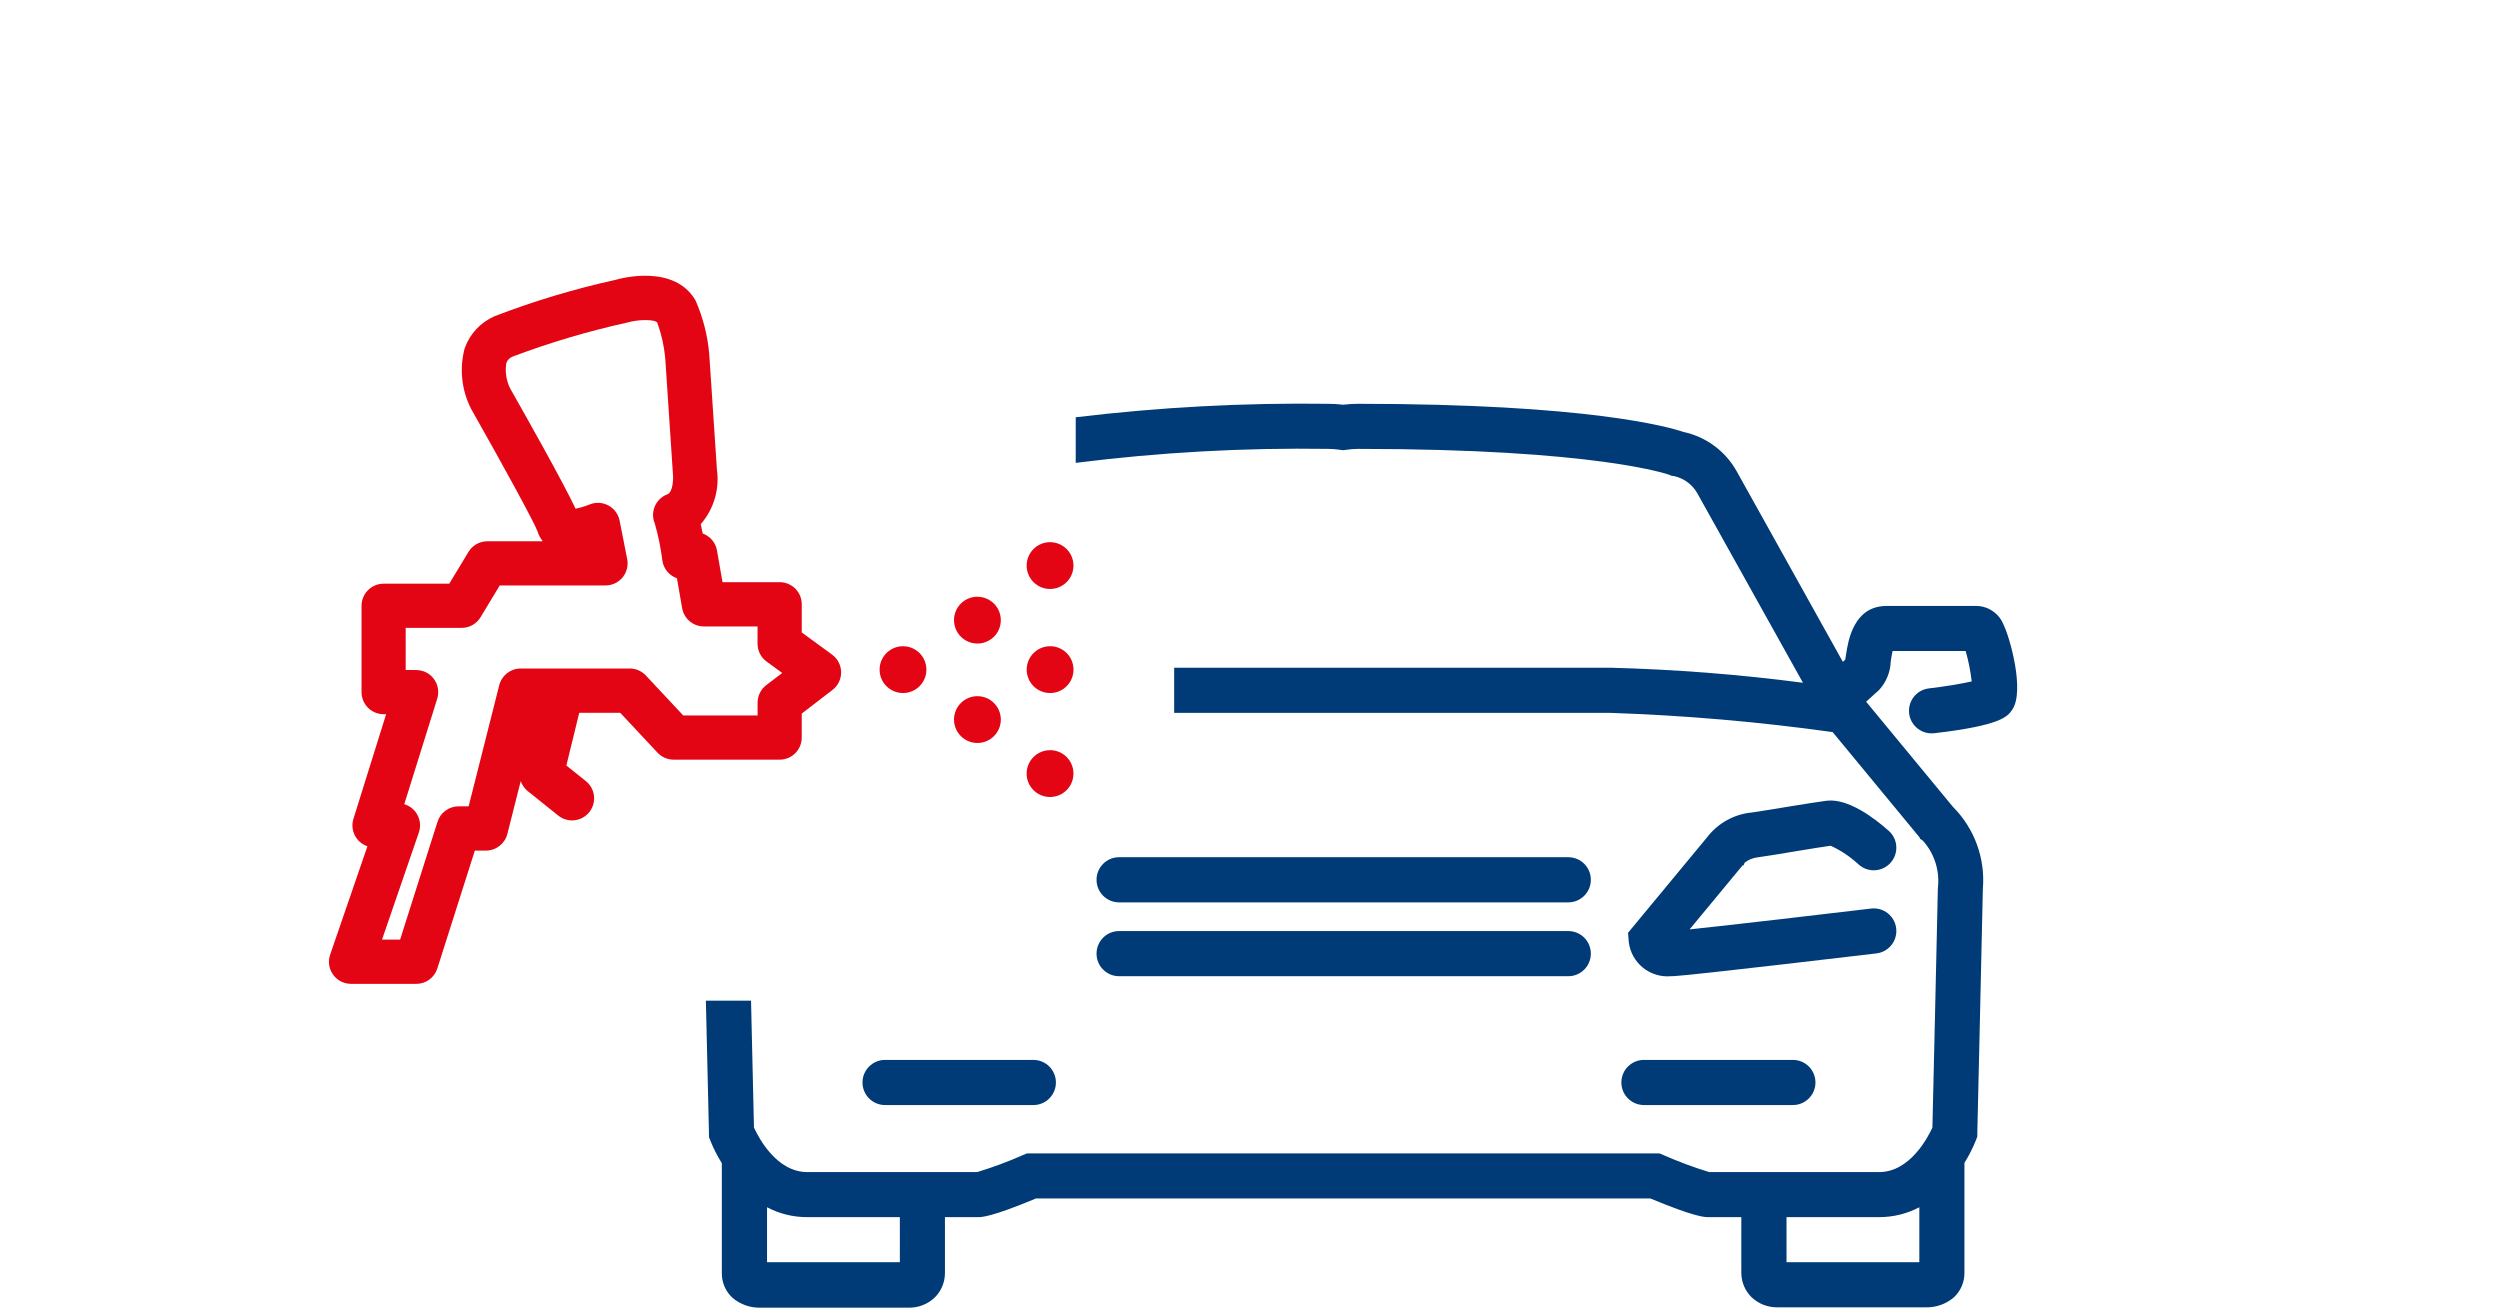
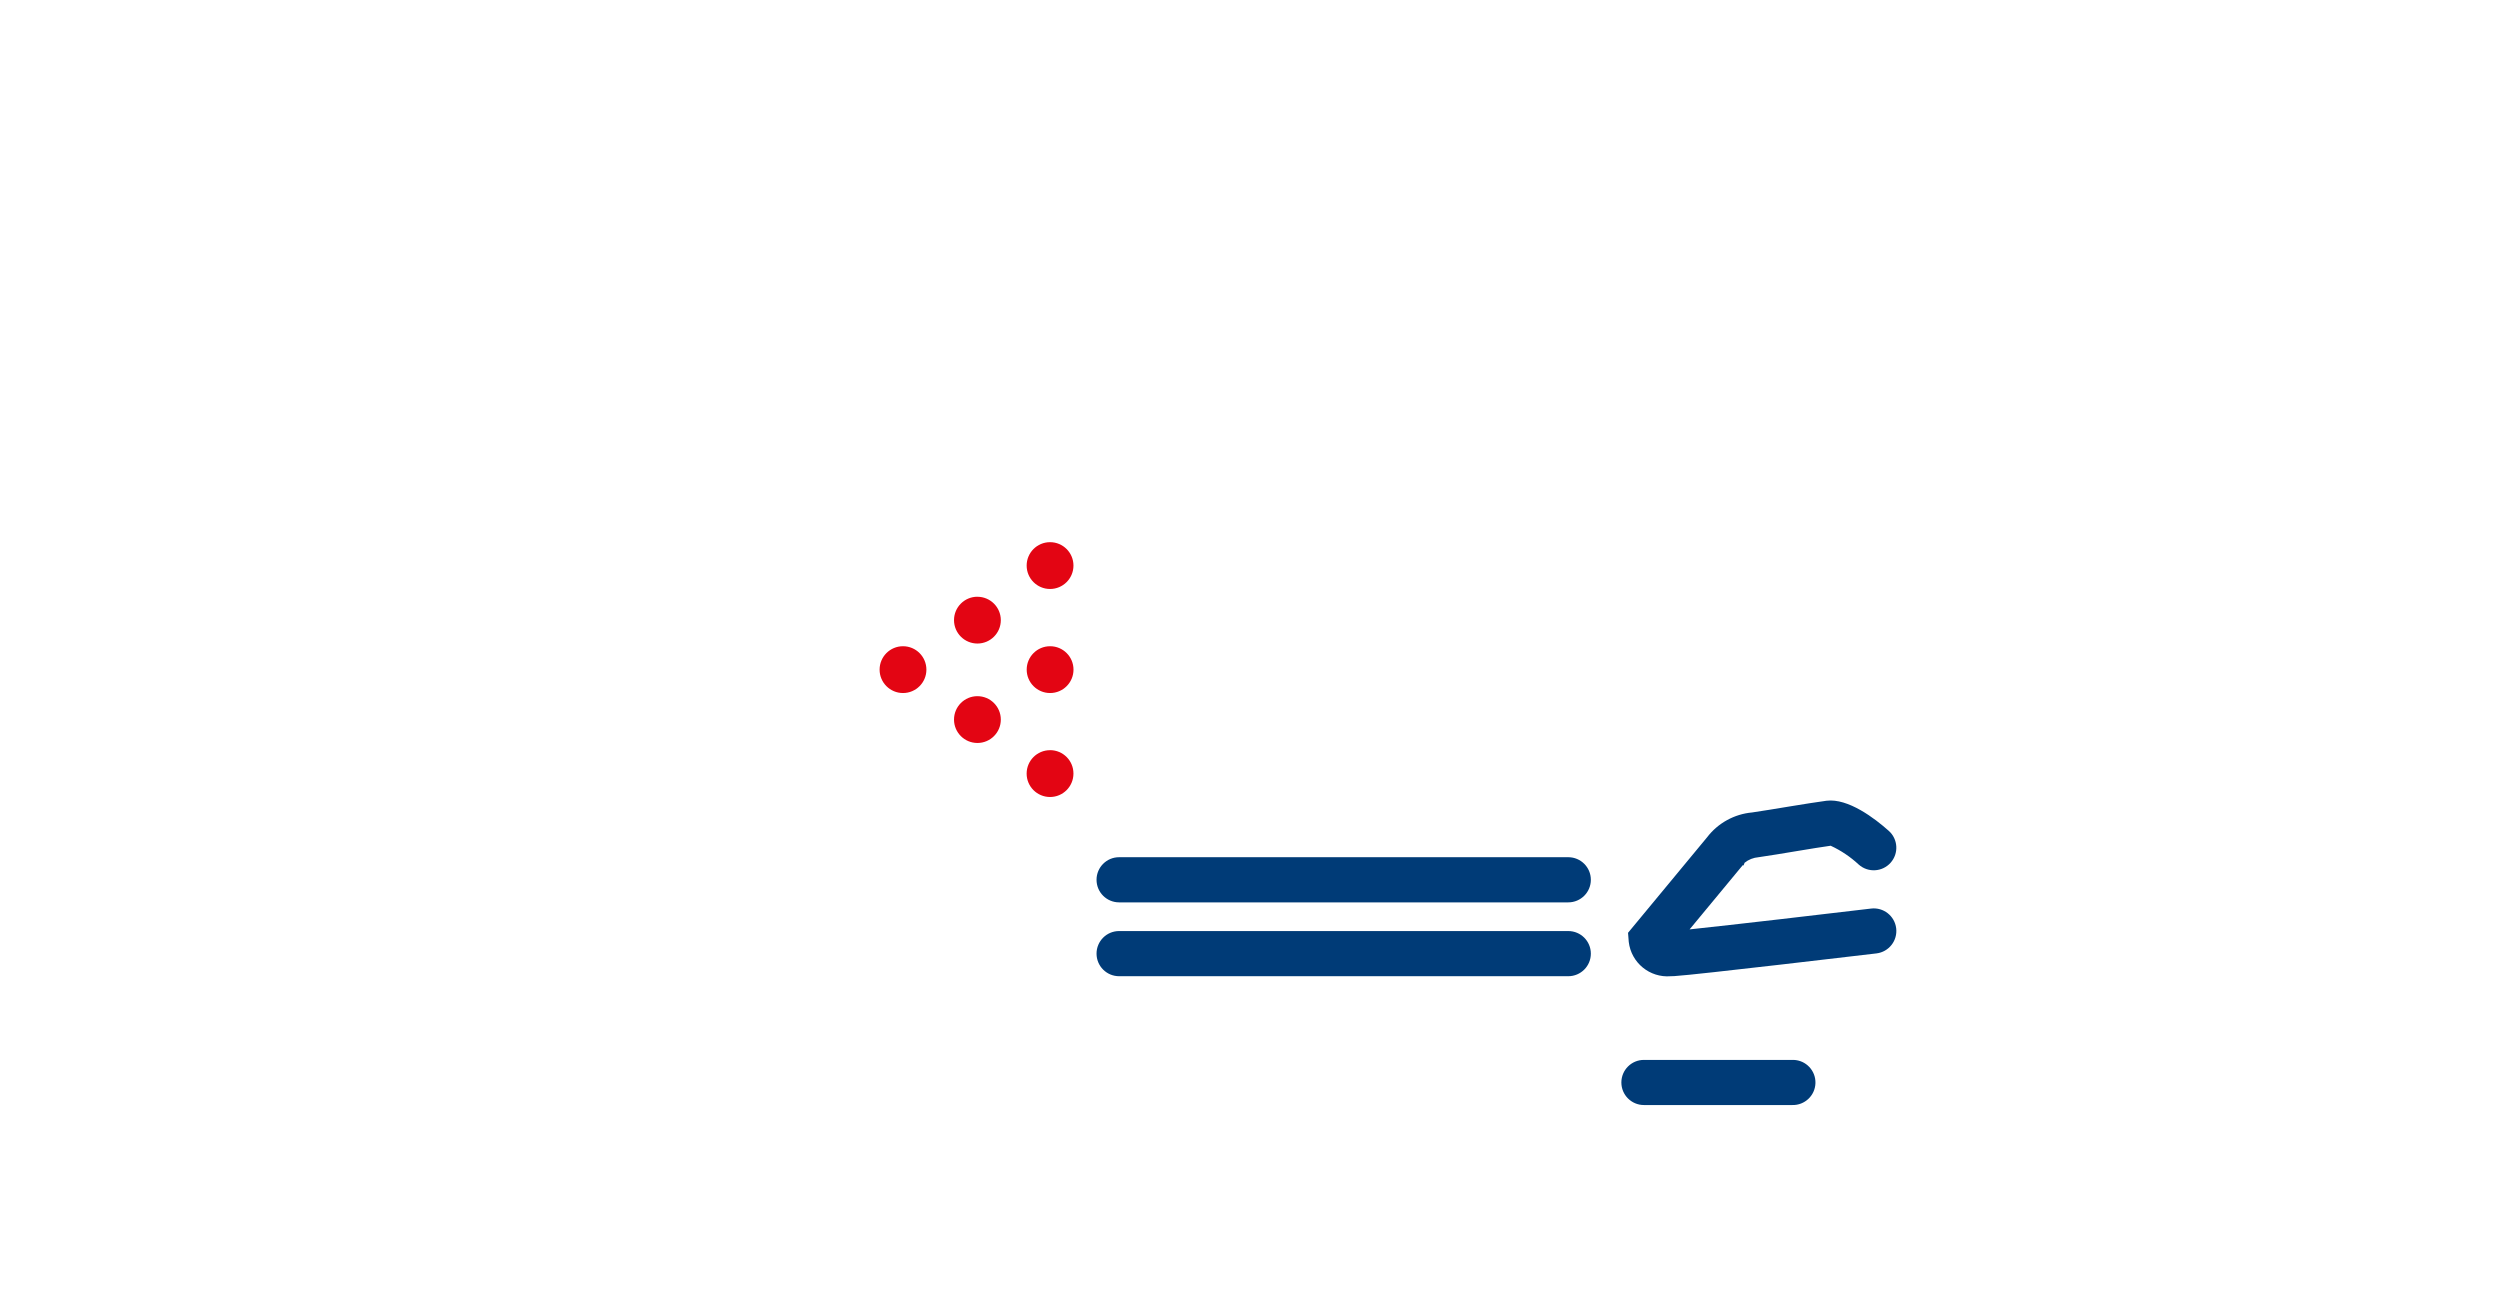
<svg xmlns="http://www.w3.org/2000/svg" id="Ebene_3" width="130" height="68" version="1.1" viewBox="0 0 130 68">
  <defs>
    <style>
      .st0 {
        fill: #e30513;
      }

      .st1 {
        fill: #003b77;
      }
    </style>
  </defs>
  <g id="Gruppe_1196">
    <path id="Pfad_1762" class="st0" d="M46.956,33.604h0c-.672,0-1.217.545-1.217,1.217s.545,1.217,1.217,1.217,1.217-.545,1.217-1.217v-.001c-.001-.672-.545-1.216-1.217-1.216" />
    <path id="Pfad_1763" class="st0" d="M54.605,33.604h0c-.672,0-1.217.545-1.217,1.217s.545,1.217,1.217,1.217,1.217-.545,1.217-1.217v-.001h0c0-.672-.544-1.216-1.216-1.216" />
    <path id="Pfad_1764" class="st0" d="M54.605,39.01h0c-.672-.002-1.218.542-1.22,1.214-.002.672.542,1.218,1.214,1.22.672.002,1.218-.542,1.22-1.214,0-.002,0-.004,0-.006.001-.671-.543-1.215-1.214-1.216-.001,0-.002,0-.003,0" />
    <path id="Pfad_1765" class="st0" d="M54.603,30.627c.672,0,1.217-.545,1.217-1.217s-.545-1.217-1.217-1.217h0c-.672,0-1.217.545-1.217,1.217s.545,1.217,1.217,1.217" />
    <path id="Pfad_1766" class="st0" d="M50.824,31.03c-.672.001-1.216.547-1.215,1.219.001.672.547,1.216,1.219,1.215.672-.001,1.216-.546,1.215-1.218h0c-.002-.671-.547-1.215-1.219-1.214" />
    <path id="Pfad_1767" class="st0" d="M50.824,36.201c-.672.001-1.216.547-1.215,1.219.001.672.547,1.216,1.219,1.215.672-.001,1.216-.546,1.215-1.218h0c-.001-.672-.547-1.217-1.219-1.216" />
-     <path id="Pfad_1768" class="st0" d="M41.691,32.886v-1.465c0-.634-.514-1.148-1.148-1.148h-2.972l-.288-1.648c-.056-.32-.244-.6-.519-.773-.07-.045-.146-.082-.225-.11-.03-.161-.064-.325-.1-.486.679-.78.986-1.817.841-2.841l-.4-6.011c-.084-.959-.324-1.897-.711-2.778-1.101-1.91-3.903-1.151-4.148-1.076-2.141.471-4.244,1.102-6.29,1.888-.731.314-1.298.918-1.566,1.667-.285,1.063-.164,2.194.341,3.172,1.559,2.748,3.276,5.882,3.447,6.358.057.186.149.36.272.511h-2.882c-.401-0-.773.209-.981.552l-1,1.654h-3.414c-.634,0-1.148.514-1.148,1.148h0v4.489c-.001.633.511,1.148,1.145,1.149.001,0,.002,0,.003,0h.131l-1.7,5.439c-.187.595.136,1.23.727,1.429l-1.937,5.632c-.207.6.112,1.254.712,1.46.12.041.246.062.373.063h3.387c.502.002.948-.322,1.1-.8l1.951-6.131h.578c.526 0.0.985-.357,1.113-.867l.695-2.747c.07.207.198.389.369.525l1.569,1.257c.489.404,1.213.334,1.616-.155.404-.489.334-1.213-.155-1.616-.009-.007-.017-.014-.026-.021l-1-.8.669-2.742h2.131l1.94,2.074c.217.232.521.364.839.364h5.512c.634,0,1.148-.514,1.148-1.148h0v-1.248l1.6-1.231c.502-.385.597-1.105.212-1.607-.067-.087-.146-.165-.235-.229l-1.576-1.153ZM39.843,35.63c-.283.217-.449.553-.449.909v.664h-3.866l-1.943-2.077c-.217-.232-.521-.364-.839-.364h-5.671c-.526,0-.985.357-1.114.867l-1.592,6.3h-.523c-.5 0-.942.324-1.094.8l-1.946,6.131h-.941l1.915-5.567c.207-.598-.11-1.251-.708-1.458-.017-.006-.033-.011-.05-.016l1.714-5.487c.189-.605-.149-1.249-.754-1.438-.112-.035-.229-.052-.346-.052h-.54v-2.193h2.91c.401.001.774-.209.982-.552l1-1.654h5.5c.633 0,1.147-.513,1.148-1.146,0-.075-.007-.149-.022-.223l-.394-2c-.124-.623-.73-1.027-1.353-.903-.073.015-.144.036-.212.064-.235.095-.477.168-.725.218-.659-1.394-2.55-4.756-3.4-6.25-.205-.411-.275-.877-.2-1.33.062-.162.194-.287.358-.342,1.926-.723,3.9-1.309,5.909-1.753.655-.192,1.488-.163,1.582,0,.215.591.353,1.208.413,1.834l.4,6.024c.028.235.009.957-.287,1.068-.594.223-.895.884-.672,1.478.006.017.013.034.02.05.18.627.31,1.267.39,1.914.046.327.231.619.508.8.078.051.162.093.25.124l.271,1.555c.096.55.574.952,1.132.951h2.789v.9c0.0.367.175.711.472.927l.811.593-.833.634Z" />
  </g>
  <g id="Gruppe_1195">
-     <path id="Pfad_1761" class="st1" d="M104.173,32.458c-.23-.558-.766-.93-1.37-.948h-4.7c-1.726,0-2,1.83-2.108,2.519-.011.082-.029.188-.044.274l-.124.111-5.512-9.894c-.584-1.056-1.597-1.807-2.778-2.059-.771-.263-4.992-1.463-16.909-1.463-.263 0-.526.016-.787.048-.259-.032-.519-.048-.779-.048-4.386-.059-8.77.175-13.125.7v2.371c4.354-.549,8.74-.792,13.128-.727.206.001.413.017.617.047l.16.023.16-.022c.208-.031.418-.047.629-.048,12.448,0,16.151,1.34,16.176,1.349l.114.051.144.018c.509.117.946.444,1.2.9.527.947,3.739,6.707,5.488,9.843-3.327-.435-6.674-.696-10.028-.782h-22.669v2.348h22.668c3.873.13,7.736.464,11.573,1l4.514,5.469.031.077.146.1c.605.672.889,1.572.78,2.469-.046,2.244-.248,10.938-.284,12.451-.25.547-1.187,2.314-2.772,2.314h-8.833c-.805-.246-1.595-.539-2.365-.878l-.219-.093h-32.9l-.219.093c-.77.34-1.56.633-2.365.878h-8.832c-1.589,0-2.522-1.766-2.773-2.314-.018-.818-.087-3.74-.153-6.6h-2.348c.078,3.393.16,6.885.16,6.885v.2l.069.185c.164.411.365.807.6,1.182v5.71c-.007.491.197.963.56,1.294.405.341.92.522,1.449.508h7.671c.524.018,1.033-.178,1.408-.545.323-.329.507-.769.514-1.23v-2.933h1.731c.171,0,.681,0,3-.97h31.953c2.323.97,2.833.97,3,.97h1.727v2.907c.004.464.188.908.513,1.238.375.366.884.564,1.408.545h7.672c.529.014,1.044-.167,1.449-.508.363-.331.567-.802.56-1.294v-5.71c.235-.375.436-.771.6-1.182l.07-.186v-.2s.238-10.221.288-12.683c.134-1.582-.437-3.142-1.559-4.265l-4.511-5.464.676-.611c.374-.412.59-.944.606-1.5.021-.14.054-.359.093-.525h3.8c.15.517.255,1.047.315,1.582-.535.122-1.4.265-2.216.361-.644.071-1.109.65-1.038,1.294.066.597.572,1.048,1.172,1.045.046,0,.091-.002.137-.007,3.486-.405,3.81-.873,4.048-1.215.679-.981-.134-3.834-.463-4.459M46.792,65.635h-6.906v-2.857c.645.34,1.364.516,2.093.513h4.813v2.344ZM99.805,65.635h-6.906v-2.344h4.813c.729.002,1.448-.174,2.093-.513v2.857Z" />
    <path id="Pfad_1769" class="st1" d="M90.665,45.002l.054-.139c.207-.167.461-.267.726-.288.566-.082,1.288-.2,1.976-.316.705-.117,1.375-.227,1.774-.281.534.247,1.026.577,1.457.978.483.432,1.226.391,1.658-.092.432-.483.391-1.226-.092-1.658-.725-.648-2.116-1.71-3.244-1.567-.433.055-1.164.176-1.938.3-.672.111-1.377.229-1.929.309-.924.084-1.772.551-2.336,1.288l-4.113,4.969.037.473c.127,1.086,1.092,1.876,2.182,1.785.063,0,.126,0,.192-.006,1.1-.063,10.121-1.136,10.506-1.18.644-.077,1.104-.661,1.027-1.305s-.661-1.104-1.305-1.027c-2.147.256-7.26.855-9.438,1.083l2.76-3.335.046.009Z" />
    <path id="Pfad_1770" class="st1" d="M58.193,50.763h23.358c.648-0,1.174-.526,1.173-1.175-0-.648-.525-1.173-1.173-1.173h-23.358c-.648 0-1.174.526-1.173,1.175 0.0.648.525,1.173,1.173,1.173" />
    <path id="Pfad_1771" class="st1" d="M58.193,46.923h23.358c.648-0,1.174-.526,1.173-1.175-0-.648-.525-1.173-1.173-1.173h-23.358c-.648 0-1.174.526-1.173,1.175 0.0.648.525,1.173,1.173,1.173" />
-     <path id="Pfad_1772" class="st1" d="M46.023,57.463h7.711c.648-0,1.174-.526,1.173-1.175-0-.648-.525-1.173-1.173-1.173h-7.711c-.648 0-1.174.526-1.173,1.175 0.0.648.525,1.173,1.173,1.173" />
    <path id="Pfad_1773" class="st1" d="M84.311,56.289c0,.648.525,1.173,1.173,1.173h7.711c.648.019,1.189-.491,1.208-1.139s-.491-1.189-1.139-1.208c-.023-.001-.046-.001-.069,0h-7.71c-.648-.001-1.173.524-1.174,1.172v.002" />
  </g>
</svg>